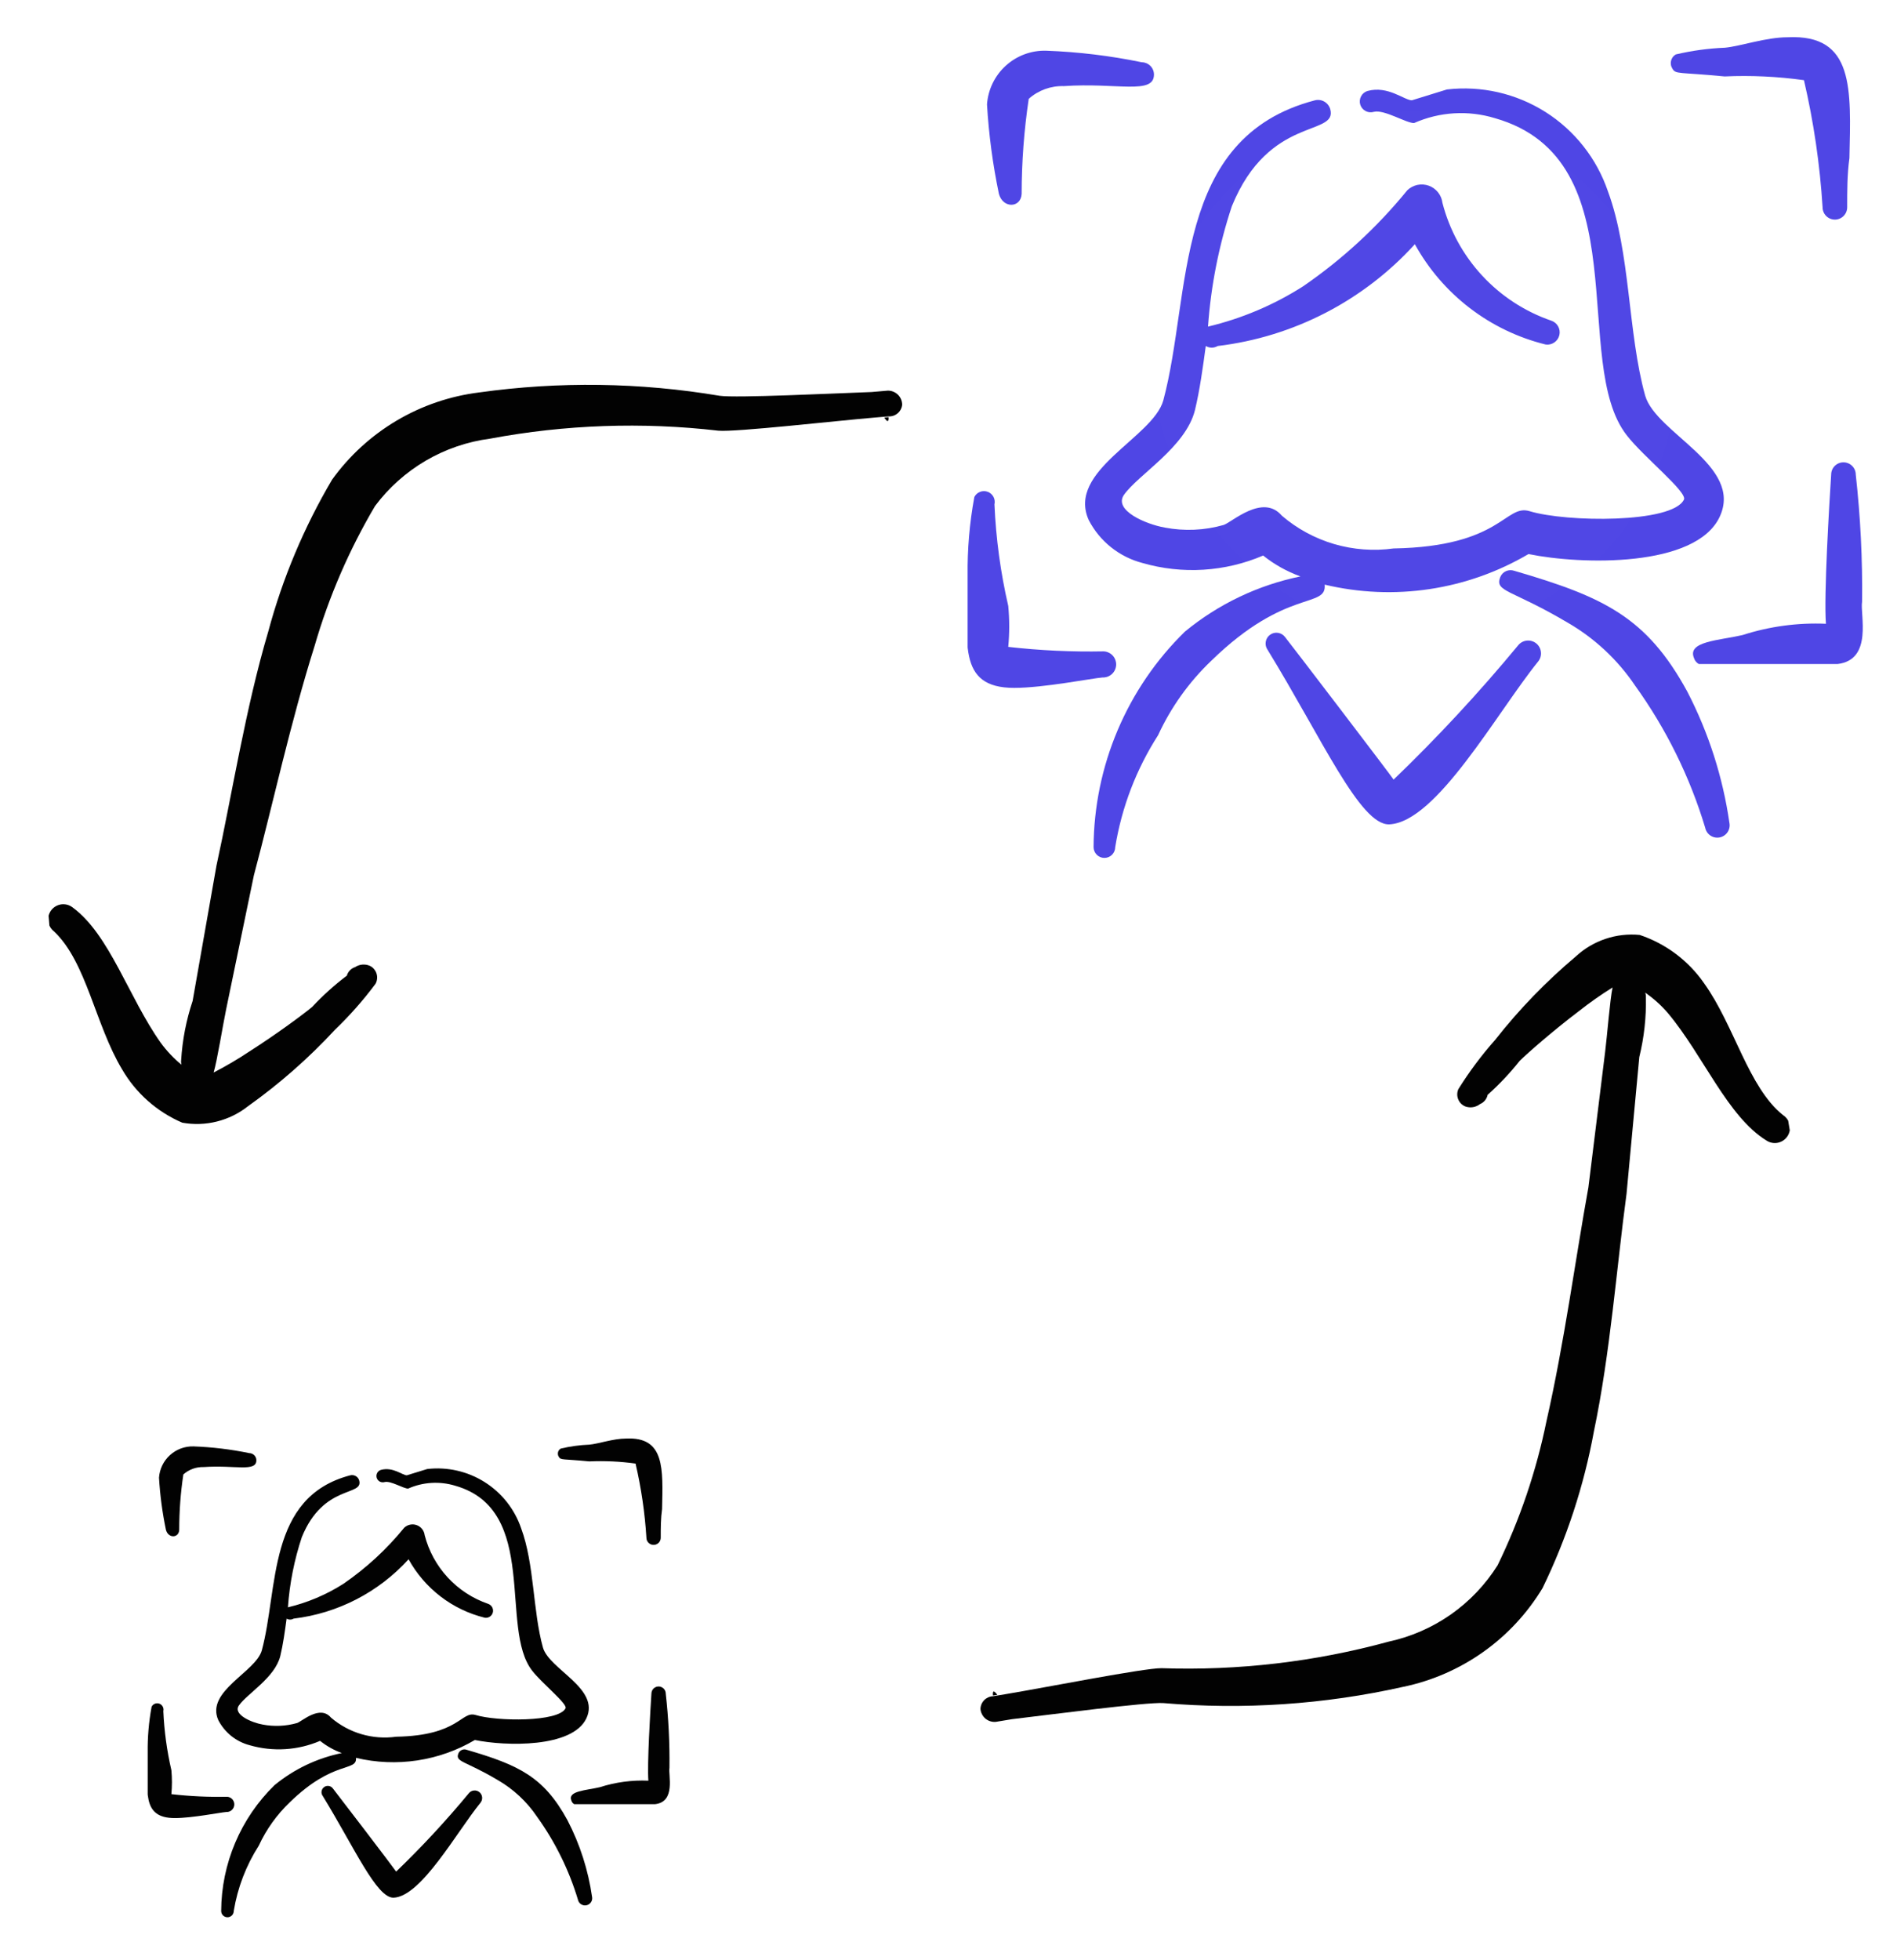
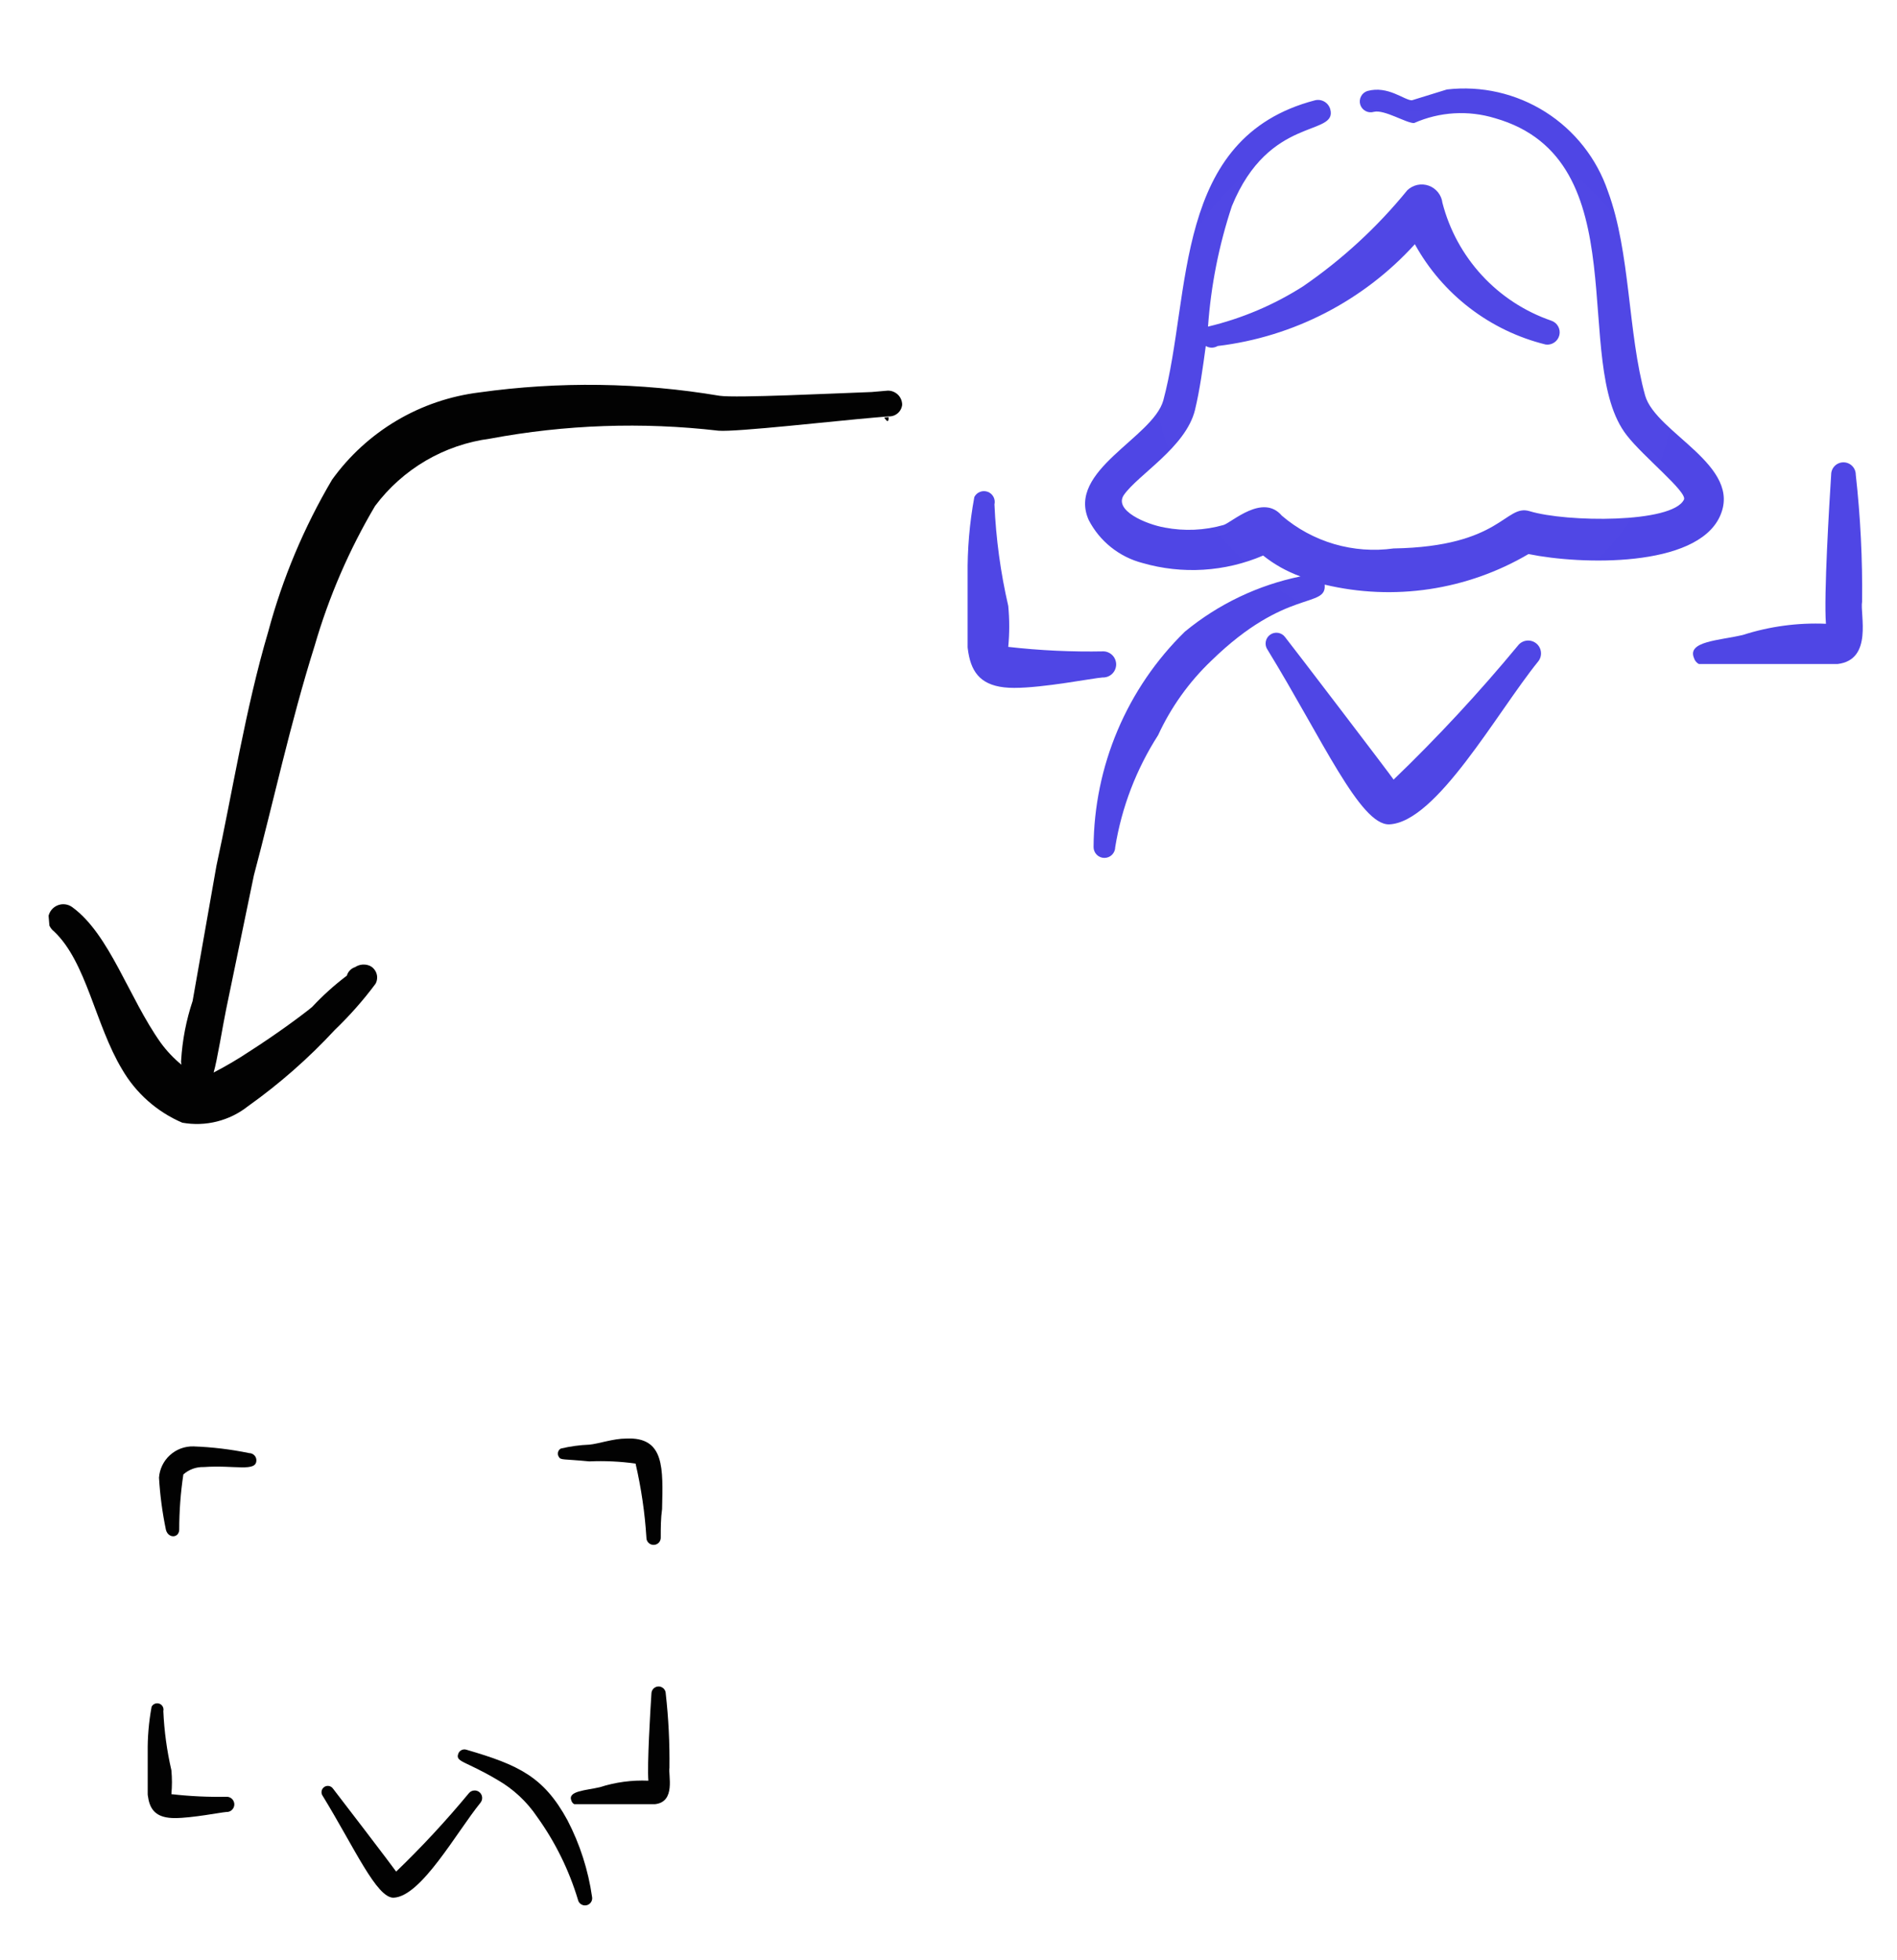
<svg xmlns="http://www.w3.org/2000/svg" width="61" height="63" viewBox="0 0 61 63" fill="none">
  <g clip-path="url(#clip0_1913_543)">
    <path d="M18.248 58.509C17.486 57.111 16.682 56.733 15.005 56.244C14.954 56.225 14.897 56.228 14.848 56.25C14.798 56.272 14.759 56.312 14.739 56.363C14.634 56.642 14.942 56.586 16.004 57.216C16.51 57.508 16.943 57.912 17.27 58.397C17.852 59.206 18.296 60.106 18.584 61.061C18.596 61.121 18.631 61.174 18.683 61.208C18.734 61.242 18.796 61.254 18.857 61.242C18.917 61.23 18.97 61.195 19.004 61.144C19.038 61.093 19.05 61.03 19.038 60.97C18.915 60.111 18.648 59.279 18.248 58.509Z" fill="#020202" />
-     <path d="M11.446 56.503C12.747 56.813 14.118 56.608 15.27 55.929C16.256 56.132 18.409 56.188 18.857 55.23C19.304 54.272 17.661 53.664 17.459 52.958C17.13 51.777 17.186 50.281 16.759 49.127C16.55 48.512 16.136 47.987 15.586 47.64C15.037 47.293 14.385 47.144 13.739 47.219L13.082 47.421C12.942 47.421 12.635 47.142 12.25 47.247C12.198 47.262 12.155 47.298 12.129 47.346C12.104 47.394 12.098 47.45 12.114 47.502C12.13 47.554 12.165 47.597 12.213 47.623C12.261 47.648 12.317 47.654 12.369 47.638C12.565 47.589 12.984 47.855 13.124 47.848C13.602 47.636 14.141 47.604 14.641 47.757C17.361 48.533 16.039 52.343 17.116 53.706C17.424 54.105 18.255 54.769 18.186 54.909C17.969 55.356 15.976 55.335 15.291 55.125C14.83 54.986 14.767 55.789 12.74 55.824C12.366 55.876 11.986 55.848 11.625 55.742C11.263 55.636 10.928 55.454 10.642 55.209C10.286 54.79 9.706 55.335 9.552 55.384C9.192 55.486 8.814 55.503 8.447 55.433C8.091 55.37 7.489 55.111 7.678 54.825C7.944 54.44 8.839 53.93 9.013 53.231C9.104 52.853 9.16 52.441 9.216 52.028C9.25 52.049 9.289 52.059 9.328 52.059C9.367 52.059 9.406 52.049 9.44 52.028C10.862 51.858 12.175 51.18 13.138 50.12C13.395 50.586 13.746 50.993 14.168 51.317C14.59 51.641 15.075 51.873 15.592 52C15.649 52.008 15.707 51.995 15.755 51.962C15.802 51.93 15.836 51.881 15.849 51.825C15.862 51.769 15.854 51.71 15.825 51.659C15.797 51.609 15.751 51.571 15.697 51.553C15.2 51.382 14.754 51.091 14.398 50.706C14.041 50.32 13.786 49.852 13.655 49.344C13.647 49.272 13.618 49.204 13.573 49.147C13.528 49.091 13.468 49.047 13.4 49.023C13.332 48.998 13.258 48.993 13.187 49.008C13.116 49.022 13.051 49.056 12.998 49.106C12.435 49.798 11.776 50.405 11.041 50.91C10.493 51.259 9.89 51.514 9.258 51.665C9.313 50.896 9.463 50.138 9.706 49.407C10.405 47.694 11.691 48.106 11.551 47.589C11.535 47.529 11.496 47.478 11.442 47.447C11.388 47.416 11.325 47.406 11.264 47.421C8.587 48.12 8.958 51.05 8.419 53.049C8.223 53.748 6.602 54.363 7.021 55.293C7.123 55.49 7.266 55.663 7.439 55.802C7.613 55.94 7.813 56.041 8.028 56.097C8.776 56.313 9.576 56.264 10.293 55.957C10.503 56.125 10.739 56.257 10.992 56.349C10.196 56.512 9.452 56.867 8.825 57.383C8.286 57.91 7.857 58.538 7.563 59.232C7.269 59.926 7.116 60.671 7.112 61.424C7.112 61.478 7.133 61.529 7.171 61.568C7.209 61.605 7.261 61.627 7.315 61.627C7.368 61.627 7.42 61.605 7.458 61.568C7.496 61.529 7.517 61.478 7.517 61.424C7.639 60.678 7.913 59.964 8.321 59.327C8.563 58.802 8.903 58.328 9.321 57.929C10.726 56.559 11.488 56.957 11.446 56.503Z" fill="#020202" />
    <path d="M15.075 57.642C14.344 58.524 13.565 59.365 12.739 60.159C12.698 60.089 10.775 57.572 10.705 57.488C10.674 57.445 10.626 57.415 10.573 57.407C10.52 57.398 10.466 57.411 10.422 57.443C10.379 57.474 10.349 57.522 10.341 57.575C10.332 57.628 10.345 57.682 10.377 57.726C11.404 59.404 12.11 61.012 12.656 60.998C13.543 60.963 14.676 58.9 15.452 57.943C15.492 57.893 15.51 57.829 15.503 57.765C15.496 57.702 15.464 57.644 15.414 57.604C15.364 57.564 15.3 57.545 15.236 57.553C15.172 57.56 15.114 57.592 15.075 57.642Z" fill="#020202" />
    <path d="M5.336 49.176C5.413 49.456 5.749 49.442 5.763 49.176C5.763 48.579 5.807 47.983 5.896 47.393C6.076 47.233 6.311 47.148 6.553 47.156C7.545 47.086 8.244 47.324 8.244 46.939C8.244 46.909 8.239 46.879 8.227 46.851C8.215 46.823 8.198 46.797 8.177 46.776C8.155 46.755 8.13 46.737 8.102 46.726C8.074 46.714 8.044 46.708 8.014 46.708C7.424 46.586 6.826 46.514 6.224 46.492C5.945 46.484 5.673 46.584 5.466 46.772C5.259 46.959 5.132 47.219 5.113 47.498C5.146 48.062 5.221 48.623 5.336 49.176Z" fill="#020202" />
    <path d="M7.301 57.754C6.703 57.766 6.105 57.738 5.511 57.67C5.535 57.414 5.535 57.157 5.511 56.901C5.367 56.276 5.28 55.64 5.252 54.999C5.264 54.951 5.257 54.901 5.234 54.857C5.211 54.813 5.172 54.779 5.126 54.762C5.079 54.745 5.028 54.745 4.982 54.763C4.935 54.781 4.897 54.816 4.875 54.86C4.785 55.348 4.742 55.845 4.749 56.342C4.749 57.572 4.532 58.439 5.623 58.439C6.175 58.439 7.091 58.257 7.28 58.243C7.312 58.245 7.344 58.24 7.374 58.229C7.404 58.218 7.432 58.201 7.456 58.179C7.479 58.157 7.499 58.131 7.512 58.102C7.526 58.073 7.533 58.041 7.535 58.009C7.536 57.977 7.531 57.945 7.52 57.915C7.509 57.885 7.492 57.857 7.471 57.833C7.449 57.809 7.423 57.79 7.394 57.777C7.364 57.763 7.333 57.755 7.301 57.754Z" fill="#020202" />
    <path d="M21.527 56.824C21.537 56.028 21.497 55.232 21.408 54.44C21.408 54.379 21.384 54.32 21.341 54.277C21.297 54.234 21.239 54.209 21.178 54.209C21.116 54.209 21.058 54.234 21.014 54.277C20.971 54.32 20.947 54.379 20.947 54.44C20.912 54.978 20.807 56.719 20.849 57.237C20.321 57.214 19.793 57.285 19.29 57.446C18.843 57.551 18.241 57.565 18.374 57.88C18.389 57.928 18.421 57.968 18.465 57.992H19.367H21.066C21.737 57.915 21.485 57.055 21.527 56.824Z" fill="#020202" />
    <path d="M18.948 46.974C19.445 46.952 19.943 46.975 20.437 47.044C20.619 47.827 20.736 48.625 20.786 49.428C20.786 49.489 20.81 49.548 20.854 49.591C20.897 49.634 20.956 49.658 21.017 49.658C21.078 49.658 21.137 49.634 21.18 49.591C21.223 49.548 21.247 49.489 21.247 49.428C21.247 49.113 21.247 48.813 21.29 48.505C21.317 47.212 21.387 46.177 20.129 46.24C19.724 46.24 19.248 46.408 18.954 46.436C18.644 46.448 18.335 46.49 18.032 46.562C18.01 46.574 17.991 46.592 17.975 46.612C17.96 46.633 17.949 46.656 17.943 46.681C17.938 46.706 17.937 46.731 17.941 46.757C17.945 46.782 17.955 46.806 17.969 46.827C18.032 46.939 18.088 46.89 18.948 46.974Z" fill="#020202" />
  </g>
  <g clip-path="url(#clip1_1913_543)">
-     <path d="M54.257 22.231C52.95 19.834 51.572 19.187 48.696 18.348C48.608 18.317 48.512 18.32 48.427 18.358C48.342 18.396 48.275 18.466 48.241 18.552C48.061 19.031 48.588 18.935 50.41 20.014C51.277 20.515 52.019 21.208 52.579 22.039C53.577 23.426 54.339 24.969 54.832 26.605C54.853 26.709 54.913 26.8 55.001 26.858C55.089 26.916 55.196 26.938 55.299 26.917C55.403 26.896 55.493 26.835 55.552 26.748C55.61 26.66 55.632 26.553 55.611 26.45C55.399 24.977 54.941 23.551 54.257 22.231Z" fill="#4F46E5" />
    <path d="M42.596 18.792C44.826 19.324 47.175 18.971 49.151 17.809C50.841 18.156 54.532 18.252 55.299 16.61C56.066 14.969 53.25 13.926 52.902 12.716C52.339 10.69 52.435 8.125 51.704 6.148C51.344 5.093 50.635 4.194 49.693 3.598C48.751 3.003 47.634 2.748 46.527 2.876L45.4 3.224C45.16 3.224 44.633 2.744 43.974 2.924C43.885 2.951 43.81 3.013 43.767 3.095C43.723 3.177 43.713 3.273 43.74 3.362C43.767 3.451 43.829 3.525 43.911 3.569C43.993 3.613 44.089 3.622 44.178 3.595C44.513 3.511 45.232 3.967 45.472 3.955C46.292 3.592 47.215 3.537 48.073 3.799C52.735 5.129 50.47 11.661 52.315 13.998C52.843 14.681 54.269 15.819 54.149 16.059C53.777 16.826 50.362 16.79 49.187 16.431C48.396 16.191 48.288 17.569 44.813 17.629C44.173 17.718 43.522 17.669 42.902 17.488C42.282 17.306 41.708 16.995 41.218 16.575C40.606 15.855 39.612 16.79 39.348 16.874C38.732 17.05 38.084 17.078 37.455 16.958C36.843 16.85 35.813 16.407 36.136 15.915C36.592 15.256 38.126 14.381 38.425 13.183C38.581 12.536 38.677 11.829 38.773 11.122C38.831 11.156 38.897 11.175 38.965 11.175C39.032 11.175 39.098 11.156 39.156 11.122C41.594 10.829 43.845 9.667 45.496 7.85C45.937 8.649 46.538 9.347 47.262 9.902C47.986 10.457 48.817 10.856 49.703 11.074C49.8 11.088 49.9 11.064 49.981 11.008C50.063 10.953 50.12 10.868 50.143 10.772C50.166 10.676 50.151 10.575 50.103 10.489C50.055 10.403 49.976 10.338 49.882 10.307C49.031 10.014 48.266 9.515 47.656 8.854C47.045 8.193 46.608 7.391 46.383 6.52C46.368 6.396 46.319 6.28 46.242 6.183C46.164 6.085 46.062 6.012 45.945 5.969C45.828 5.927 45.702 5.918 45.58 5.943C45.459 5.969 45.347 6.027 45.256 6.112C44.291 7.298 43.161 8.339 41.901 9.204C40.961 9.803 39.928 10.24 38.845 10.498C38.938 9.181 39.196 7.881 39.612 6.627C40.81 3.691 43.015 4.398 42.776 3.511C42.747 3.409 42.68 3.321 42.588 3.268C42.497 3.214 42.387 3.198 42.284 3.224C37.694 4.422 38.329 9.444 37.407 12.871C37.071 14.07 34.291 15.124 35.01 16.718C35.185 17.056 35.429 17.353 35.726 17.59C36.024 17.828 36.367 18 36.735 18.096C38.019 18.467 39.391 18.382 40.618 17.857C40.978 18.145 41.383 18.371 41.817 18.528C40.453 18.808 39.177 19.417 38.102 20.302C37.178 21.204 36.443 22.282 35.939 23.471C35.435 24.66 35.172 25.937 35.165 27.229C35.165 27.321 35.202 27.409 35.267 27.474C35.332 27.54 35.421 27.576 35.513 27.576C35.605 27.576 35.694 27.54 35.759 27.474C35.824 27.409 35.861 27.321 35.861 27.229C36.069 25.949 36.538 24.725 37.239 23.633C37.654 22.733 38.235 21.92 38.953 21.236C41.361 18.887 42.668 19.571 42.596 18.792Z" fill="#4F46E5" />
    <path d="M48.816 20.745C47.564 22.258 46.228 23.698 44.813 25.059C44.741 24.94 41.445 20.625 41.325 20.481C41.272 20.407 41.19 20.357 41.099 20.342C41.008 20.327 40.915 20.349 40.84 20.404C40.766 20.457 40.715 20.539 40.701 20.63C40.686 20.721 40.708 20.814 40.762 20.889C42.524 23.765 43.734 26.521 44.669 26.498C46.191 26.438 48.133 22.902 49.463 21.26C49.531 21.175 49.563 21.065 49.55 20.956C49.538 20.847 49.483 20.747 49.397 20.679C49.311 20.611 49.202 20.579 49.093 20.592C48.984 20.604 48.884 20.659 48.816 20.745Z" fill="#4F46E5" />
-     <path d="M32.121 6.232C32.253 6.711 32.828 6.687 32.852 6.232C32.853 5.209 32.929 4.188 33.08 3.176C33.39 2.901 33.793 2.755 34.207 2.768C35.908 2.649 37.107 3.056 37.107 2.397C37.107 2.345 37.097 2.294 37.077 2.246C37.057 2.198 37.028 2.154 36.991 2.117C36.954 2.081 36.911 2.051 36.863 2.032C36.815 2.012 36.763 2.001 36.712 2.001C35.701 1.792 34.675 1.668 33.643 1.63C33.165 1.616 32.699 1.788 32.344 2.11C31.989 2.431 31.772 2.878 31.738 3.356C31.795 4.323 31.923 5.284 32.121 6.232Z" fill="#4F46E5" />
    <path d="M35.489 20.937C34.464 20.957 33.439 20.909 32.421 20.793C32.463 20.355 32.463 19.913 32.421 19.475C32.174 18.404 32.026 17.313 31.978 16.215C31.997 16.132 31.986 16.045 31.946 15.97C31.906 15.895 31.84 15.838 31.76 15.808C31.681 15.779 31.593 15.779 31.514 15.81C31.434 15.841 31.369 15.9 31.331 15.975C31.176 16.813 31.104 17.664 31.115 18.516C31.115 20.625 30.743 22.111 32.613 22.111C33.56 22.111 35.13 21.8 35.453 21.776C35.508 21.778 35.563 21.77 35.615 21.751C35.667 21.732 35.714 21.703 35.755 21.666C35.796 21.628 35.828 21.583 35.852 21.533C35.875 21.483 35.888 21.429 35.891 21.374C35.893 21.319 35.884 21.264 35.865 21.212C35.847 21.161 35.818 21.113 35.78 21.072C35.743 21.032 35.698 20.999 35.648 20.976C35.598 20.952 35.544 20.939 35.489 20.937Z" fill="#4F46E5" />
    <path d="M59.877 19.343C59.894 17.978 59.825 16.613 59.674 15.256C59.674 15.151 59.632 15.051 59.558 14.977C59.484 14.902 59.383 14.861 59.278 14.861C59.173 14.861 59.073 14.902 58.998 14.977C58.924 15.051 58.883 15.151 58.883 15.256C58.823 16.179 58.643 19.163 58.715 20.05C57.81 20.011 56.905 20.133 56.042 20.41C55.275 20.589 54.245 20.613 54.472 21.152C54.497 21.235 54.553 21.303 54.628 21.344H56.174H59.086C60.237 21.212 59.806 19.738 59.877 19.343Z" fill="#4F46E5" />
-     <path d="M55.455 2.457C56.308 2.419 57.162 2.459 58.008 2.577C58.321 3.92 58.521 5.287 58.607 6.663C58.607 6.768 58.649 6.869 58.723 6.943C58.797 7.017 58.898 7.059 59.002 7.059C59.107 7.059 59.208 7.017 59.282 6.943C59.356 6.869 59.398 6.768 59.398 6.663C59.398 6.124 59.398 5.609 59.47 5.081C59.518 2.864 59.638 1.091 57.48 1.198C56.785 1.198 55.97 1.486 55.467 1.534C54.934 1.555 54.404 1.628 53.885 1.75C53.847 1.772 53.815 1.801 53.788 1.837C53.763 1.872 53.744 1.912 53.734 1.954C53.724 1.997 53.722 2.041 53.73 2.084C53.737 2.127 53.754 2.168 53.777 2.205C53.885 2.397 53.981 2.313 55.455 2.457Z" fill="#4F46E5" />
    <g filter="url(#filter0_b_1913_543)">
      <rect x="37.107" y="3.595" width="16.778" height="16.778" rx="8.389" fill="#D9D9D9" fill-opacity="0.01" />
    </g>
  </g>
  <g clip-path="url(#clip2_1913_543)">
    <path d="M32.071 54.476C31.979 54.358 31.91 54.308 31.93 54.499L32.024 54.484L32.071 54.476Z" fill="#020202" />
    <path d="M57.337 35.845C56.216 34.95 55.776 32.97 54.795 31.603C54.291 30.877 53.565 30.333 52.727 30.052C52.354 30.016 51.977 30.059 51.623 30.179C51.268 30.299 50.942 30.492 50.668 30.747C49.715 31.549 48.846 32.447 48.077 33.427C47.639 33.92 47.244 34.449 46.895 35.009C46.872 35.06 46.86 35.115 46.859 35.172C46.858 35.228 46.869 35.283 46.89 35.335C46.911 35.387 46.942 35.435 46.982 35.474C47.022 35.514 47.069 35.545 47.121 35.566C47.2 35.593 47.285 35.601 47.367 35.587C47.45 35.573 47.528 35.539 47.594 35.487C47.655 35.462 47.71 35.422 47.752 35.37C47.794 35.318 47.823 35.257 47.836 35.192C48.211 34.857 48.556 34.491 48.869 34.097C49.141 33.833 49.925 33.143 50.766 32.505C51.114 32.23 51.477 31.975 51.854 31.74C51.771 32.119 51.678 33.313 51.615 33.809L51.077 38.163C50.659 40.468 50.304 43.152 49.729 45.678C49.402 47.283 48.874 48.841 48.157 50.313C47.766 50.935 47.254 51.473 46.653 51.895C46.051 52.316 45.371 52.613 44.653 52.768C42.275 53.418 39.812 53.705 37.348 53.621C36.788 53.617 33.636 54.239 32.347 54.454L32.028 54.507L31.933 54.523C31.826 54.526 31.725 54.571 31.65 54.646C31.574 54.722 31.53 54.824 31.528 54.931C31.532 54.991 31.549 55.049 31.577 55.102C31.605 55.156 31.642 55.203 31.688 55.242C31.734 55.28 31.787 55.309 31.845 55.327C31.902 55.345 31.962 55.352 32.022 55.346L32.542 55.26C33.793 55.112 36.861 54.71 37.401 54.742C39.983 54.963 42.585 54.788 45.114 54.222C46.041 54.031 46.918 53.649 47.691 53.102C48.463 52.556 49.114 51.855 49.603 51.045C50.379 49.448 50.935 47.753 51.254 46.007C51.782 43.489 51.987 40.709 52.303 38.372L52.713 33.979C52.868 33.347 52.94 32.698 52.925 32.048C52.928 31.999 52.92 31.951 52.902 31.906C53.172 32.093 53.417 32.313 53.631 32.562C54.768 33.916 55.546 35.888 56.805 36.662C56.858 36.697 56.918 36.721 56.981 36.733C57.044 36.745 57.109 36.744 57.172 36.731C57.234 36.717 57.294 36.692 57.346 36.656C57.399 36.62 57.444 36.573 57.479 36.52C57.514 36.466 57.538 36.406 57.55 36.343C57.562 36.28 57.561 36.215 57.548 36.153C57.535 36.09 57.509 36.03 57.473 35.978C57.437 35.925 57.39 35.88 57.337 35.845Z" fill="#020202" />
  </g>
  <g clip-path="url(#clip3_1913_543)">
    <path d="M28.431 13.42C28.514 13.546 28.579 13.6 28.575 13.408L28.479 13.416L28.431 13.42Z" fill="#020202" />
    <path d="M1.737 29.939C2.782 30.922 3.059 32.931 3.926 34.373C4.37 35.138 5.049 35.739 5.862 36.087C6.23 36.153 6.609 36.141 6.972 36.05C7.336 35.959 7.676 35.793 7.97 35.561C8.985 34.839 9.924 34.015 10.77 33.101C11.246 32.644 11.684 32.149 12.077 31.62C12.104 31.57 12.12 31.516 12.125 31.46C12.131 31.404 12.125 31.348 12.108 31.295C12.091 31.241 12.064 31.192 12.027 31.149C11.991 31.106 11.947 31.071 11.896 31.046C11.82 31.012 11.736 30.998 11.652 31.005C11.569 31.012 11.489 31.04 11.419 31.086C11.355 31.107 11.298 31.142 11.252 31.19C11.205 31.238 11.171 31.297 11.153 31.361C10.752 31.664 10.378 32.001 10.035 32.369C9.743 32.61 8.905 33.233 8.015 33.801C7.645 34.047 7.263 34.272 6.869 34.475C6.982 34.105 7.171 32.922 7.274 32.432L8.164 28.136C8.768 25.873 9.339 23.227 10.118 20.756C10.574 19.183 11.227 17.673 12.061 16.263C12.501 15.675 13.055 15.181 13.688 14.809C14.322 14.438 15.024 14.197 15.752 14.101C18.176 13.647 20.654 13.56 23.103 13.844C23.66 13.893 26.853 13.529 28.155 13.419L28.477 13.392L28.573 13.384C28.679 13.39 28.784 13.354 28.866 13.284C28.947 13.215 28.999 13.117 29.01 13.011C29.01 12.951 28.998 12.891 28.975 12.836C28.952 12.781 28.918 12.73 28.875 12.688C28.832 12.646 28.782 12.613 28.726 12.59C28.671 12.567 28.611 12.556 28.551 12.556L28.026 12.601C26.767 12.646 23.677 12.798 23.141 12.722C20.585 12.292 17.978 12.255 15.411 12.614C14.472 12.73 13.566 13.039 12.752 13.521C11.938 14.004 11.232 14.649 10.679 15.417C9.776 16.945 9.085 18.59 8.625 20.304C7.894 22.771 7.464 25.525 6.96 27.828L6.194 32.174C5.988 32.791 5.864 33.432 5.825 34.081C5.819 34.13 5.823 34.178 5.837 34.225C5.583 34.017 5.357 33.777 5.164 33.512C4.141 32.07 3.526 30.041 2.334 29.167C2.283 29.128 2.225 29.099 2.163 29.082C2.102 29.066 2.037 29.061 1.973 29.069C1.91 29.078 1.849 29.098 1.793 29.13C1.737 29.162 1.689 29.204 1.649 29.255C1.61 29.305 1.582 29.363 1.565 29.425C1.548 29.487 1.543 29.552 1.552 29.615C1.56 29.679 1.58 29.74 1.612 29.796C1.644 29.851 1.686 29.9 1.737 29.939Z" fill="#020202" />
  </g>
  <defs>
    <filter id="filter0_b_1913_543" x="33.107" y="-0.405" width="24.778" height="24.778" filterUnits="userSpaceOnUse" color-interpolation-filters="sRGB">
      <feFlood flood-opacity="0" result="BackgroundImageFix" />
      <feGaussianBlur in="BackgroundImageFix" stdDeviation="2" />
      <feComposite in2="SourceAlpha" operator="in" result="effect1_backgroundBlur_1913_543" />
      <feBlend mode="normal" in="SourceGraphic" in2="effect1_backgroundBlur_1913_543" result="shape" />
    </filter>
    <clipPath id="clip0_1913_543">
      <rect width="16.778" height="16.778" fill="white" transform="translate(4.749 45.541)" />
    </clipPath>
    <clipPath id="clip1_1913_543">
      <rect width="28.763" height="28.763" fill="white" transform="translate(31.115)" />
    </clipPath>
    <clipPath id="clip2_1913_543">
-       <rect width="28.763" height="28.763" fill="white" transform="translate(27.52 31.093) rotate(-9.459)" />
-     </clipPath>
+       </clipPath>
    <clipPath id="clip3_1913_543">
      <rect width="28.763" height="28.763" fill="white" transform="translate(31.07 37.096) rotate(175.197)" />
    </clipPath>
  </defs>
</svg>